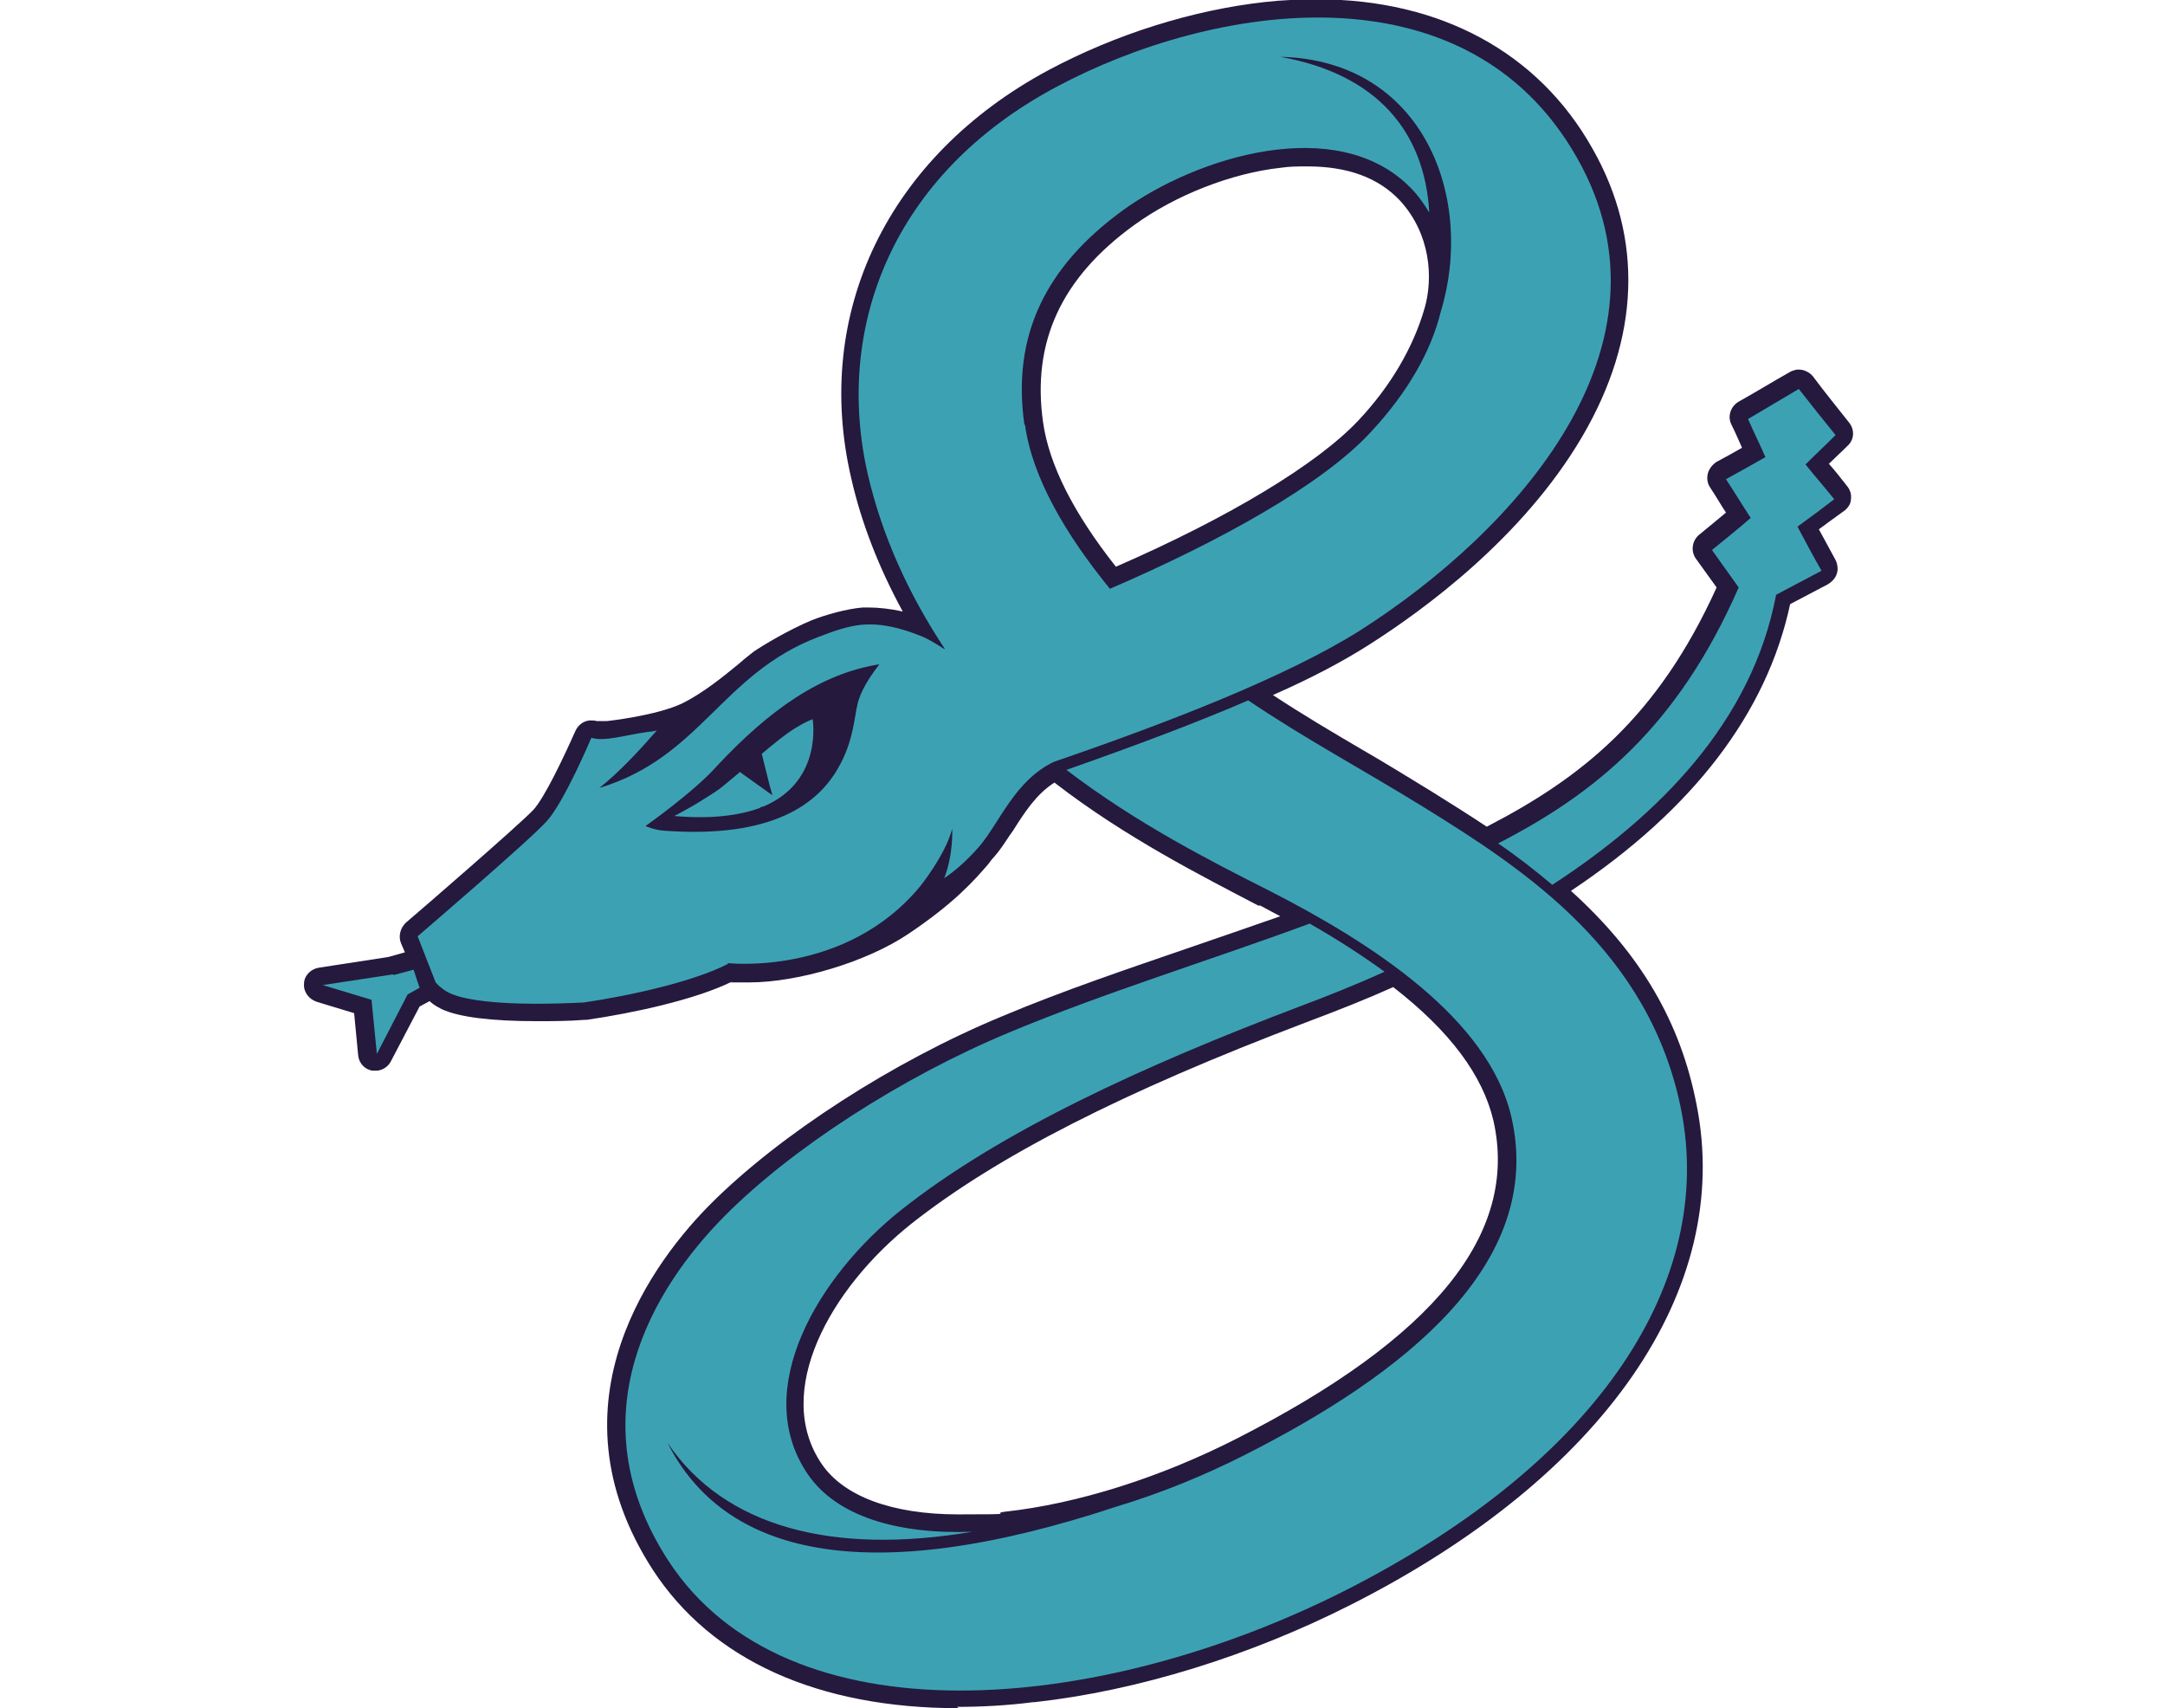
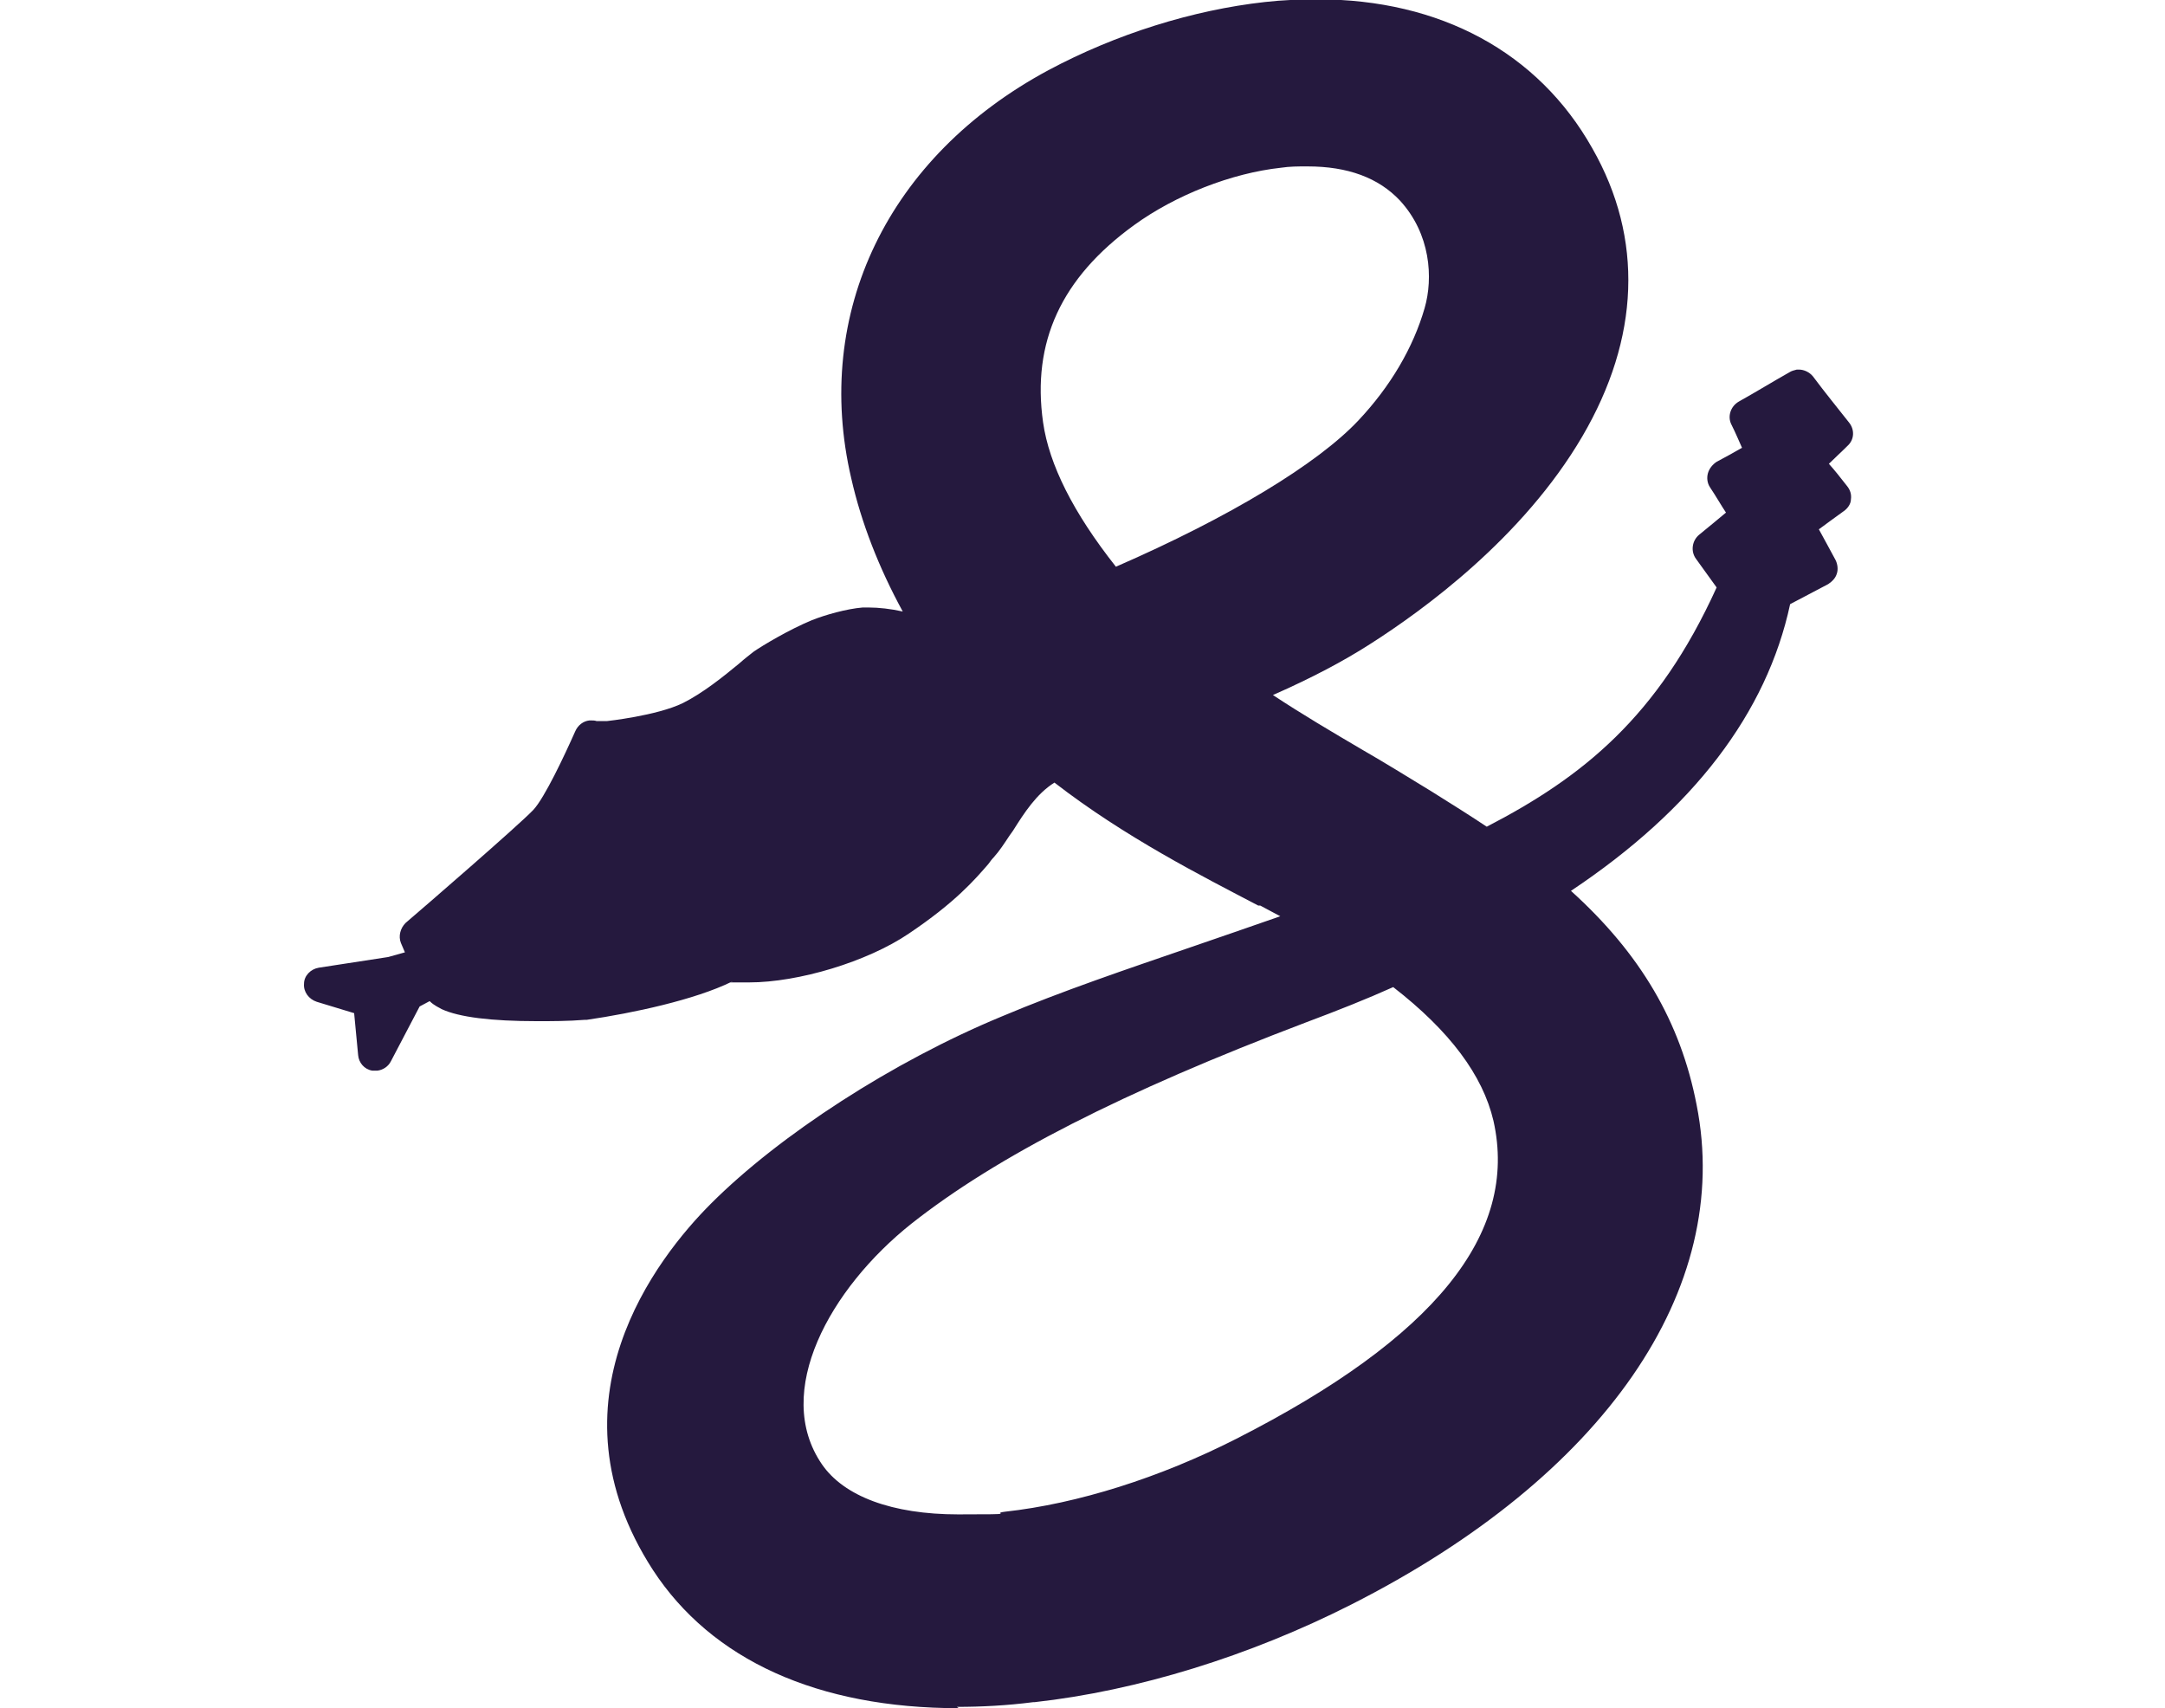
<svg xmlns="http://www.w3.org/2000/svg" id="Layer_1" version="1.1" viewBox="0 0 324 255.6">
  <defs>
    <style>
      .st0 {
        fill: #25193e;
      }

      .st1 {
        fill: #3ca2b3;
      }
    </style>
  </defs>
  <path class="st0" d="M143.5,255.6c-21.1,0-37-7.2-45.8-20.7-16.3-25.2.6-46.7,8.7-54.8,10.3-10.3,27.3-21.3,43.5-28,9-3.8,18.8-7.1,28.4-10.4,4.1-1.4,8.7-3,13.3-4.6-1.1-.6-2.1-1.1-3-1.6h-.3c-8.4-4.4-19.9-10.2-30.5-18.4-2.7,1.7-4.5,4.5-6.2,7.2l-.5.7c-.8,1.2-1.5,2.3-2.4,3.3-.3.3-.5.6-.8,1-2,2.3-4.9,5.7-11.9,10.4-6.2,4.2-16.5,7.3-23.9,7.3s-1.7,0-2.6-.1c-5.5,2.7-14.8,4.7-21.7,5.7h-.3c-2.5.2-4.9.2-7.1.2-6.9,0-11.7-.6-14.3-1.8-.3-.2-1.1-.5-1.8-1.2l-1.5.8-4.3,8.2c-.4.8-1.2,1.3-2,1.4,0,0-.2,0-.3,0-.2,0-.3,0-.5,0-1.2-.2-2-1.2-2.1-2.3l-.6-6.3-5.6-1.7c-1.2-.4-2-1.5-1.9-2.7,0-1.2,1-2.2,2.2-2.4l10.4-1.6,2.5-.7-.6-1.4c-.4-1-.1-2.2.7-3,2.7-2.3,16.8-14.5,19.1-16.9,1.7-1.8,4.7-8.2,6.3-11.8.4-.9,1.2-1.5,2.1-1.6,0,0,.2,0,.3,0,.3,0,.5,0,.8.1.1,0,.3,0,.7,0s.5,0,.8,0c0,0,7.5-.8,11.4-2.7,3-1.5,6.1-4,8.4-5.9.9-.8,1.7-1.4,2.2-1.8,1.3-.9,5.3-3.3,8.7-4.7,2-.8,5.2-1.7,7.6-1.9.3,0,.6,0,.9,0,1.5,0,3.3.2,5.1.6-3.6-6.6-6.2-13.3-7.7-19.9-5.8-24.8,5.5-48.2,29.5-61.1,10.1-5.4,21.6-9,32.4-10.2,2.7-.3,5.3-.4,7.9-.4,18.3,0,33,7.9,41.1,22.3,7.7,13.5,7.1,28.4-1.5,43.1-8.9,15.2-23.8,26-31.8,31.1-3.9,2.5-8.6,5-14.5,7.6,4.4,2.9,8.8,5.5,13.4,8.2,3.3,1.9,6.7,4,10.3,6.2,3.2,2,5.9,3.7,8.3,5.3,14.3-7.4,25.6-16.4,34.4-35.8l-3.1-4.3c-.8-1.1-.6-2.7.5-3.6,1.7-1.4,2.7-2.2,4-3.3-.8-1.2-1.4-2.3-2.4-3.8-.4-.6-.5-1.4-.3-2.1.2-.7.7-1.3,1.3-1.7,1.5-.8,2.6-1.4,3.8-2.1-.5-1.1-.9-2.1-1.6-3.5-.6-1.2-.1-2.7,1.1-3.4,3.2-1.8,4.6-2.7,7.6-4.4.3-.2.7-.3,1.1-.4,0,0,.2,0,.3,0,.8,0,1.6.4,2.1,1,2.1,2.8,3.2,4.1,5.4,6.9.9,1.1.8,2.6-.2,3.5-1.1,1.1-1.9,1.8-2.8,2.7.9,1,1.6,1.9,2.7,3.3.5.6.7,1.3.6,2,0,.7-.5,1.4-1.1,1.8-1.5,1.1-2.5,1.8-3.7,2.7.8,1.5,1.5,2.7,2.5,4.6.3.6.4,1.4.2,2-.2.7-.7,1.2-1.3,1.6l-5.7,3c-3.5,16.3-14.5,30.7-32.8,42.9,10.4,9.4,16.4,19.6,18.8,32,5.5,27.6-13.8,55.6-51.7,74.8-15.2,7.7-32,12.9-47.4,14.6h-.2c-3.9.5-7.7.7-11.4.7h0ZM208.5,147.7c-4,1.8-8.3,3.5-13.1,5.3-27.4,10.4-46.2,20-59,30.1-12.2,9.7-20.8,25.2-13.4,36,3.3,4.8,10.5,7.5,20.4,7.5s4.6-.1,7-.4c10.9-1.2,23.2-5.1,34.6-10.9,29.7-15.1,42.3-30.7,38.5-47.6-1.6-6.8-6.5-13.4-15-20ZM195.5,24.9c-1.2,0-2.5,0-3.8.2-7.4.8-15.8,4.1-22,8.6-10.9,7.9-15.3,17.5-13.6,29.5.9,6.3,4.5,13.5,10.9,21.6,17-7.4,30.2-15.4,36.3-21.9,4.8-5.1,8.2-10.9,9.9-16.8,1.3-4.5.9-11.1-3.7-16.1-3.2-3.4-7.8-5.1-13.8-5.1Z" />
-   <path class="st1" d="M121.6,107.5s1.7,9.4-7.4,13.2c-.1,0-.3,0-.5.2-3,1.1-7.2,1.7-12.8,1.2,0,0,1-.5,2.4-1.3.9-.5,2-1.2,3.1-1.9.8-.5,1.5-1,2.2-1.6.6-.5,1.2-1,1.8-1.5.1,0,.2-.2.3-.3l4.9,3.5-.4-1.4-1.2-4.8c1.9-1.6,3.6-3,5.1-3.9,1-.6,1.9-1.1,2.6-1.3ZM58.8,145.8l-10.5,1.6,7.3,2.2.8,8.1,4.6-8.9,1.8-1c-.3-.8-.6-1.8-.9-2.7l-3,.8ZM109,144.2c-5.2,2.7-14.8,4.8-21.6,5.8-11.8.6-17.8-.3-20.1-1.4-.5-.2-1.4-.8-2.1-1.6l-2.7-6.9s16.7-14.3,19.3-17.2c2.6-2.8,6.7-12.5,6.7-12.5,2,.6,5-.4,8.5-.9.5,0,.9-.1,1.3-.2-2.8,3.2-5.6,6.2-8.6,8.6,15.2-4.6,18.3-17.1,32.8-22.6,2.3-.9,4.4-1.6,6.3-1.8,2.9-.3,5.9.4,9.1,1.7.8.3,2,1,3.4,1.9,0,0,0,0,0,0,0,0,0,0,.1,0-5.5-8.3-9.4-17-11.5-26-5.1-22,3.6-45,28.2-58.1,23.2-12.4,61.3-18.7,77.9,10.6,16.1,28.3-9.4,56-32.4,70.7-11.1,7-29,13.9-45.9,19.7h0c-5.8,2.8-8,8.9-11.1,12.6-1.9,2.2-3.9,3.9-5.3,4.8,1.4-3.5,1.2-7.4,1.2-7.4-.8,3.1-3.3,6.7-4.7,8.5-11.2,13.7-29,11.6-29,11.6ZM153.4,63.6c1.1,7.9,6.1,16.4,12.7,24.5,16.5-7.1,31.8-15.6,39-23.4,5.7-6.1,9.1-12.3,10.5-18,5.2-17-2.5-37.7-24-38.2,14.5,2.6,21.6,11.2,22.3,23.3-.8-1.3-1.7-2.6-2.8-3.7-11-11.2-32.1-4.6-43.1,3.4-11.4,8.3-16.6,18.6-14.7,32ZM125.5,114.8h0c2.2-3.8,2.4-7.7,2.8-9.3.4-2,1.9-4.2,2.7-5.3.3-.4.6-.8.6-.8-8.8,1.4-16.4,6.8-24.2,15.1-3.4,3.9-10.8,9.1-10.8,9.1,0,0,1.3.6,2.8.7,16.3,1.2,23.1-4.1,26.1-9.5ZM270.2,69.5c1.8-1.8,2.7-2.6,4.5-4.4-2.2-2.7-3.3-4.1-5.5-6.9-3,1.8-4.6,2.7-7.6,4.5,1,2.3,1.6,3.4,2.6,5.7-2.3,1.3-3.5,2-5.9,3.3,1.5,2.3,2.2,3.5,3.7,5.8-2.3,2-3.5,2.9-5.8,4.8l4,5.6c-9.1,20.8-21.4,30.8-36,38.3,2.8,1.9,5.5,4,8.1,6.2,16-10.4,29.9-24.4,33.5-43.4l6.8-3.6c-1.5-2.6-2.2-4-3.6-6.6,2.2-1.6,3.3-2.4,5.5-4.1-1.7-2.1-2.6-3.1-4.3-5.2ZM213.1,120.8c-9.4-5.8-17.7-10.2-26.3-16-7.4,3.2-16.4,6.6-27.2,10.4,10.6,8.1,21.9,13.8,30.2,18,15.5,7.9,33,19.2,36.4,34,5,22-16.2,38.5-39.9,50.5-6.3,3.2-12.8,5.8-19.1,7.7h0c-38,12.6-58.9,7.1-67.3-9.5,8.6,12.7,24.9,16.8,45.6,13.3-11.2.4-20.3-2.3-24.6-8.6-8.7-12.7,1.7-29.8,13.9-39.5,15-11.9,36.5-21.7,59.7-30.5,4-1.5,8.3-3.2,12.7-5.2-3.3-2.4-7-4.8-11.2-7.2-14.9,5.5-30.9,10.4-45,16.3-16.1,6.7-32.6,17.4-42.6,27.5-10.6,10.7-22.4,29.9-8.4,51.5,17.7,27.2,64.3,23.2,101.3,4.5,38.6-19.6,55.3-46.6,50.3-71.9-4.7-23.7-23.3-35.9-38.5-45.3Z" />
</svg>